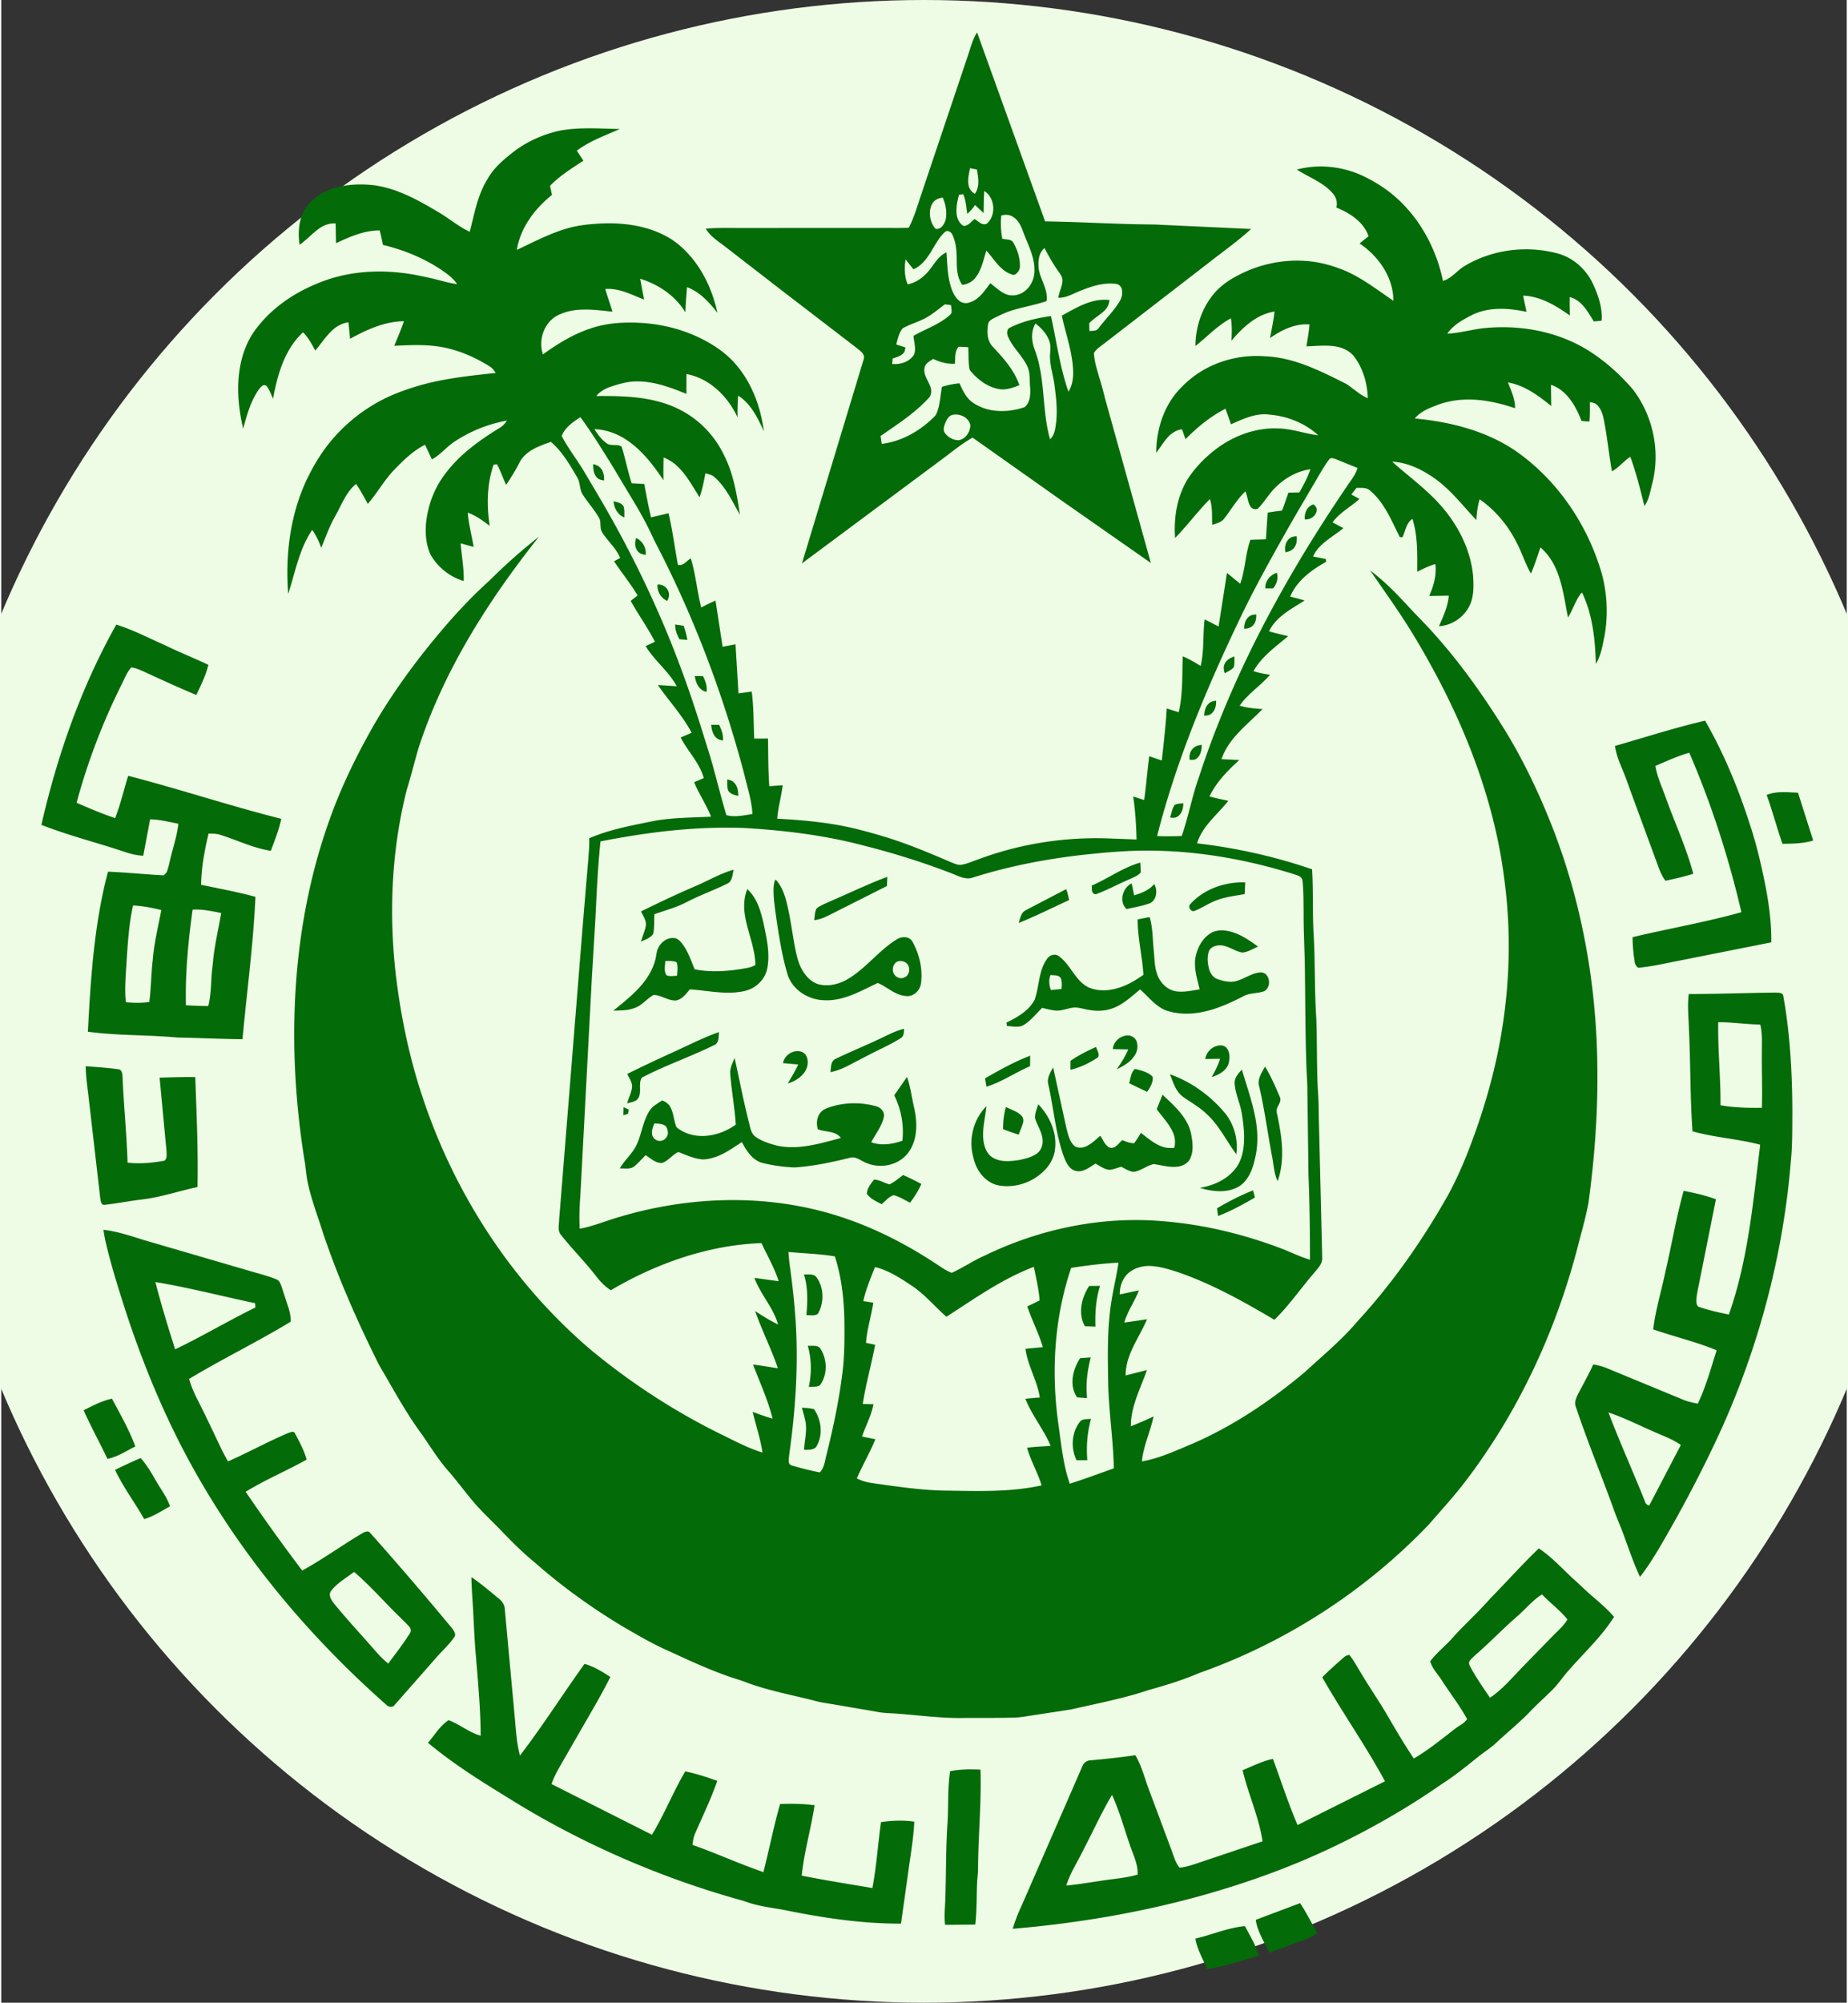
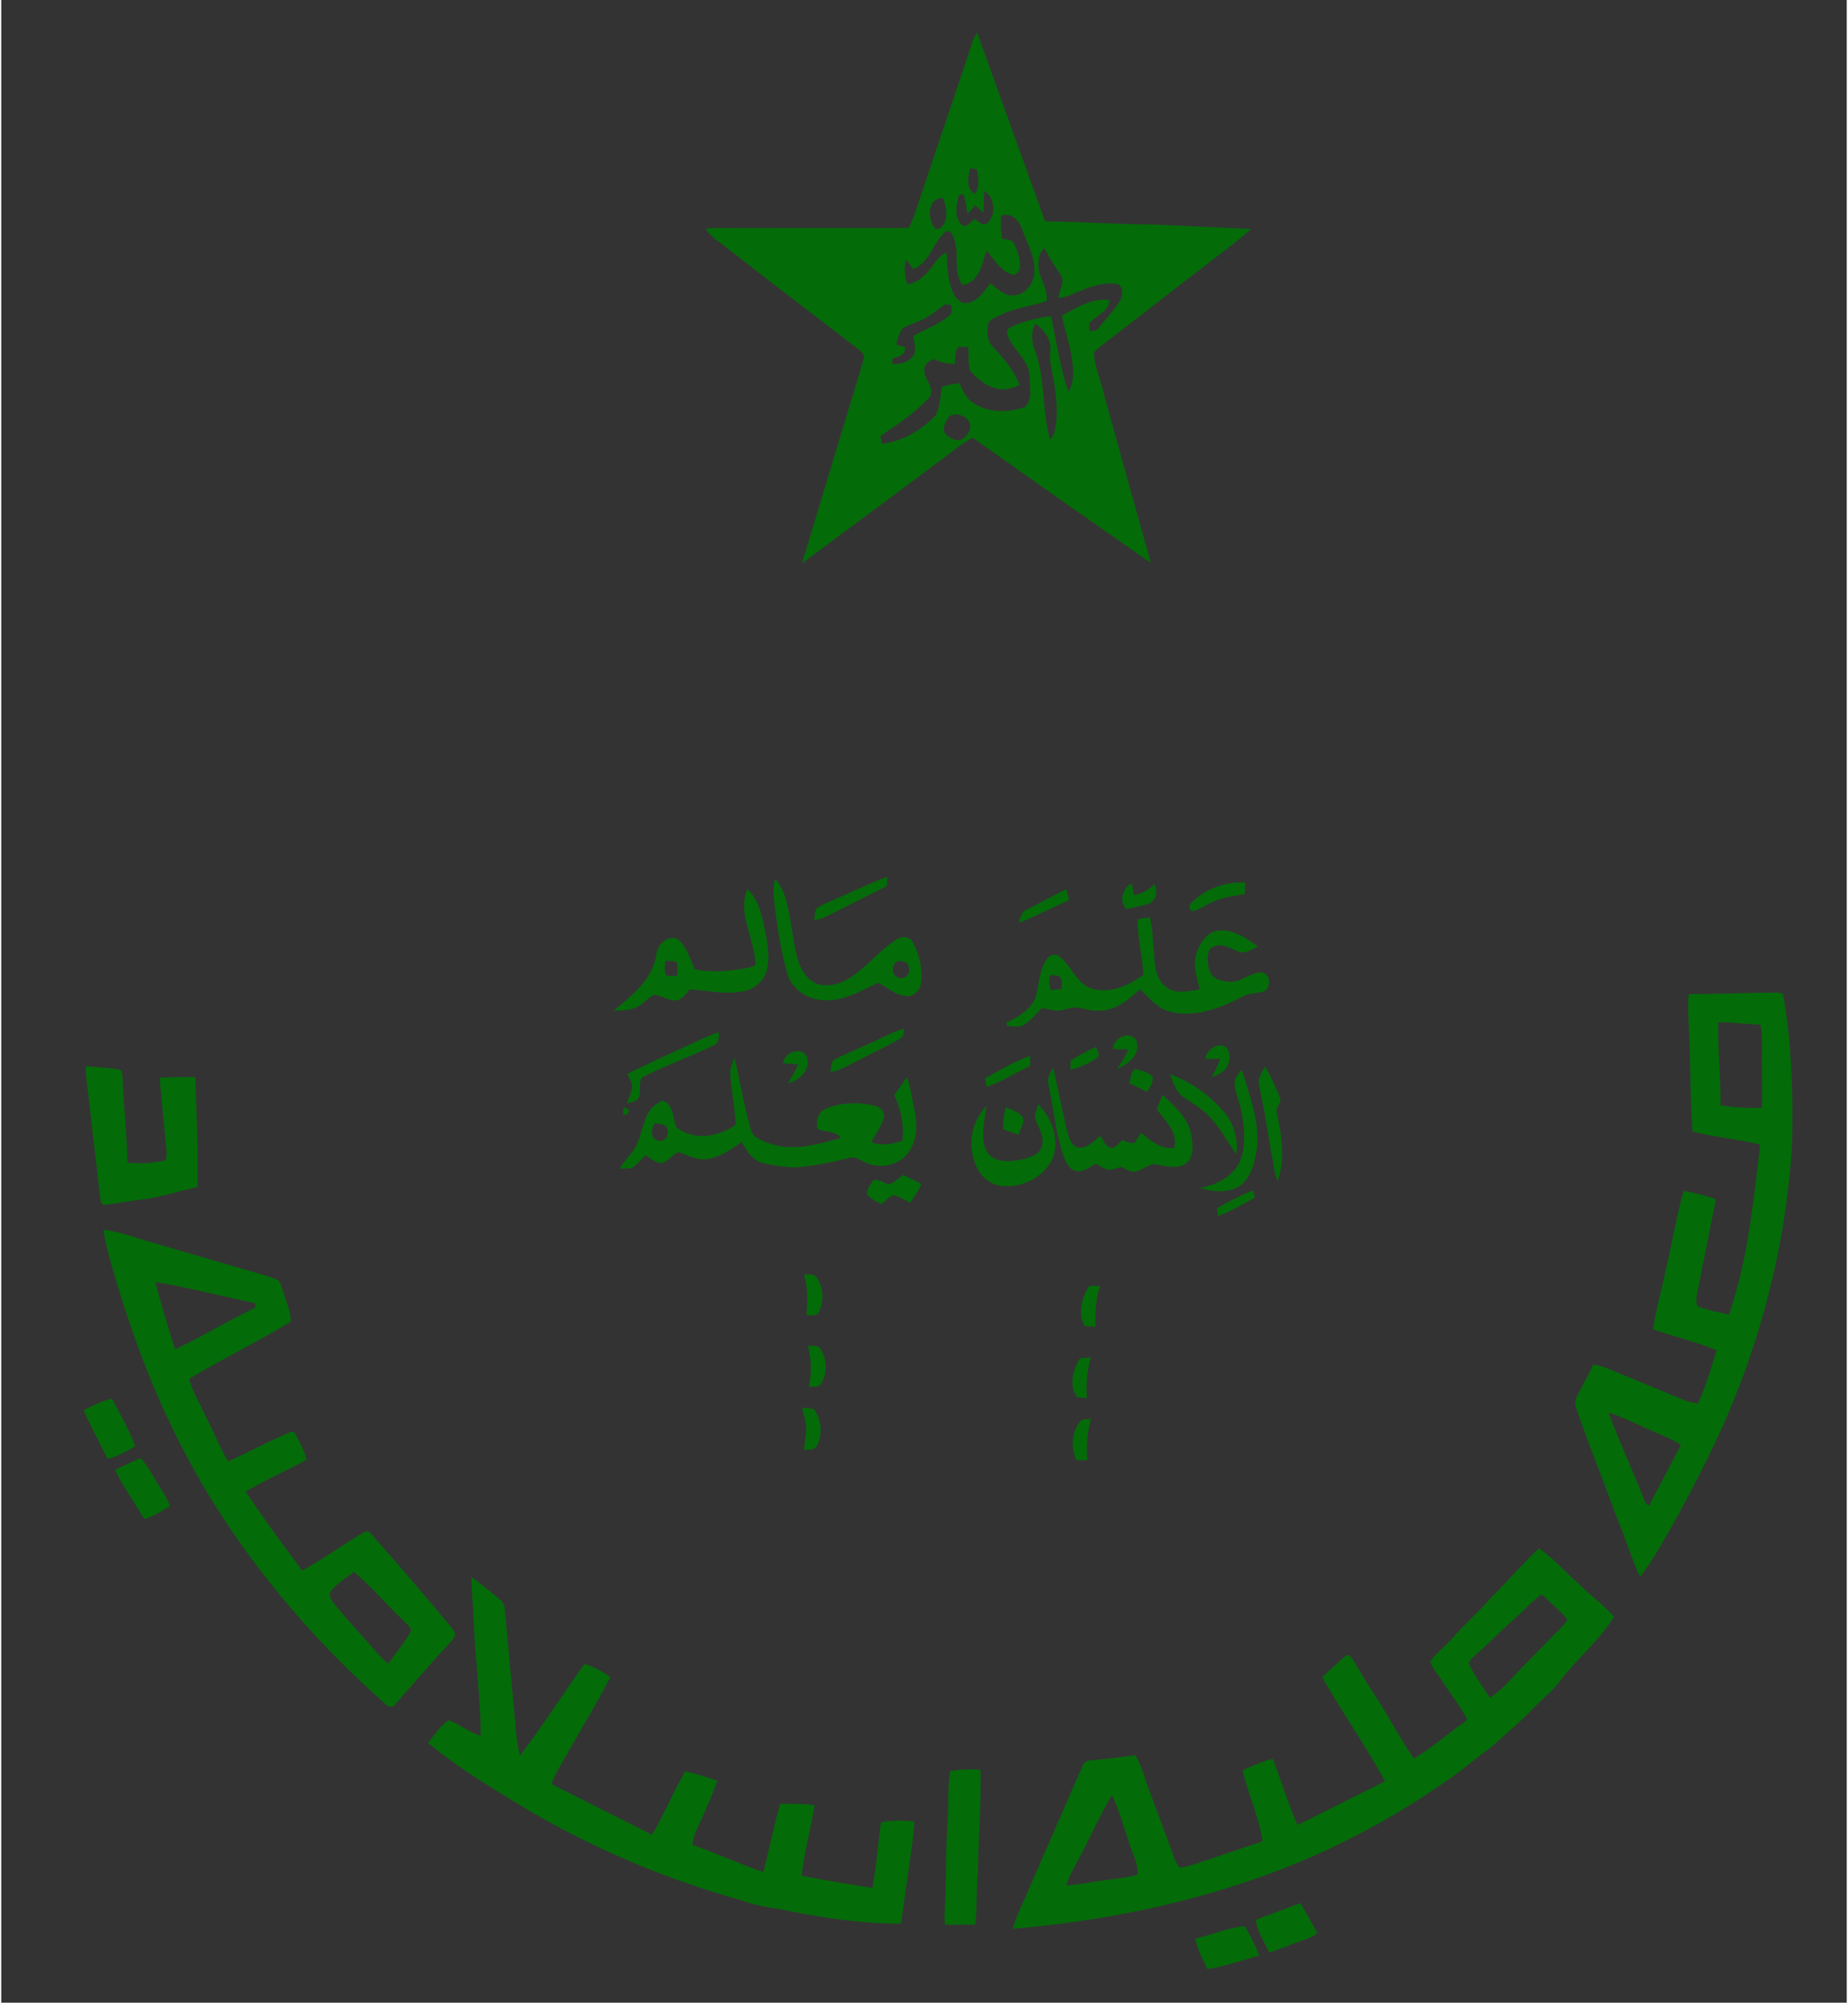
<svg xmlns="http://www.w3.org/2000/svg" width="277" height="300" viewBox="0 0 2000 2169">
  <rect x="0" y="0" width="2000" height="2169" fill="#333333" stroke="none" />
-   <circle cx="1000" cy="1084.5" r="1084.5" fill="#effce5" />
  <g fill="#046b09">
    <path d="M1047.29 61.09c3.04-8.77 5.07-18.08 10.26-25.93l73.71 204.62c39.27.52 78.49 3.16 117.77 3.32l105.46 4.9c-14.67 13.36-30.9 24.83-46.52 37.04l-111.7 86.26c-4.19 3.45-9.3 6.16-12.08 11.01.29 8.64 3.05 17.01 5.39 25.28 2.38 7.69 4.6 15.43 6.43 23.27l49.86 178.88-95.16-66.47-98.1-69.33c-10.14 5.83-19.39 12.99-28.63 20.12L867.72 610.18l67.02-221.44c1.56-5.8-4.63-9.12-8.26-12.33l-82.04-62.93-60.83-47.06c-7.31-5.51-15.36-10.65-20.07-18.76 14.13-1.32 28.34-.58 42.51-.73l144.97-.04c10.82-.17 21.65.24 32.47-.23 6.11-11.75 9.58-24.58 13.86-37.05l49.94-148.52m2.6 121.06c-1.32 6.56-3.01 13.49-1.15 20.12.91 3.37 3.51 5.88 6.4 7.67 5.49-7.73 3.67-17.63 2.22-26.33l-7.47-1.46m14.68 48.58l-9.24-8.71c-2.39 3.52-5.1 6.84-8.42 9.52-1.15-7.15-1.43-14.58-4.43-21.29l-4.62.79c-1.82 7.3-3.51 14.92-2.23 22.46.9 4.48 3.3 9.19 7.54 11.28 4.93-.32 8.01-4.75 11.63-7.55 4 2.27 8.37 7.61 13.35 4.95 10.33-9.02 8.9-28.03-2.82-35.31-.6 7.94-.53 15.91-.76 23.86m-55.79-9.76c-3.95 7.39-2.77 16.77 1.46 23.79.96 1.28 1.79 3.41 3.76 3.2 5.03-.19 7.85-5.23 9.34-9.43 1.84-8.17.31-16.78-2.94-24.4-4.69.28-9.39 2.54-11.62 6.84m74.97 12.53c-.89 8.34-.4 16.76 1.09 25.01 4 1.17 9.89.08 12.09 4.49 4.28 7.61 7.16 16.22 7.01 25.04.19 3.64-1.91 7.03-4.86 9.02-2.18 1.68-4.9-.36-7.09-1.04-10.76-5.14-16.56-16.15-24.43-24.55-3.2 9.99-5.16 20.83-11.79 29.27-3.4 4.51-8.73 7.09-14.25 7.81-5.39-7.35-6.02-16.77-6.06-25.56 0-9.73-.39-19.88-4.72-28.79-1.23-2.83-4.83-5.24-7.72-3.19-5.32 4.54-8.83 10.73-12.43 16.62-5.52 9.39-11.56 19.53-22.02 24.05l-8.53-10.72c-1.37 9.01-1.32 18.5 2.28 27.02 10.19-2.04 18.57-8.81 24.67-16.97 4.98-6.59 9.55-14.13 17.34-17.73.94 11.26.98 22.7 3.79 33.7 1.83 6.89 4.35 14.2 10.1 18.81 3.16 2.64 7.6 3.14 11.42 1.71 10.17-3.19 16.12-12.72 22.2-20.78 5.25 3.93 9.99 8.72 16.03 11.48 6.69 3.15 14.94 1.88 20.77-2.51 7.11-5.16 11.16-13.91 11.06-22.63.36-15.09-7.34-28.56-12.38-42.32-2.09-6.19-5.29-12.52-11.08-16-3.71-2.4-8.37-2.58-12.49-1.24m40.55 57.65c1.9 11.89 10.38 22.43 8.55 34.93-11.08 3.86-22.67 5.85-33.92 9.06-8.39 2.22-16.23 6-23.96 9.85-2.41 1.31-5.12 3.15-5.47 6.11-1.45 8.29-1.18 18.03 5.04 24.43 11.56 12.33 23.29 25.34 28.84 41.63-6.77 2.7-13.99 5.43-21.41 4.32-11.54-1.77-21.6-8.71-29.32-17.2-1.33-1.61-3.22-3.04-3.48-5.23-1.24-7.6-.68-15.34-1.2-22.99-3.46-.27-6.92-.42-10.37-.55-4.55 5.06-3.58 12.21-4.1 18.46-8.16.39-16.25-1.68-23.53-5.28-3.75 2.48-8.57 4.79-9.39 9.72-1.4 7.01 3.43 12.97 5.83 19.15 1.98 4.29 2.15 9.86-1.27 13.48-15.1 16.42-34 28.56-52.22 41.16l1.29 8.52c22.02-2.65 42.17-14.36 57.53-30.04 1.41-1.43 2.07-3.38 2.77-5.22 3.02-8.54 3.24-17.69 4.96-26.52 6.19-1.91 12.55-3.27 19.02-3.8 3.2 7.1 6.53 14.59 12.73 19.62 16.26 12.5 39 12.65 57.73 6.21 6.21-4.86 6.46-13.72 6.11-20.95-.89-7.94.37-16.39-3.3-23.78-5.71-11.73-16.33-20.43-21.1-32.7-.95-2.9-.89-7.24 2.39-8.61 13.85-7.09 29.23-10.4 44.52-12.64 6.13 27.34 9.71 55.36 18.95 81.93 4.35-6.85 5.44-15.18 5.08-23.15-.83-20.31-8.08-39.52-12.25-59.24 15.91-8.62 32.76-19.27 51.69-16.85-.44 3.37-1.42 6.77-3.66 9.41-5.2 6.27-12.94 9.68-18.3 15.78a214.06 214.06 0 0 0 .22 8.4c3.42-.43 7.87.21 9.96-3.24 7.31-9.65 16.1-18.18 22.5-28.52 2.6-4.09 3.79-9.27 2.51-14.01-.8-2.87-3.37-5.07-6.34-5.31-13.39-1.74-26.58 2.61-38.82 7.59-7.67 2.96-15.02 7.71-23.54 7.4.83-6.34 4.22-12.09 4.49-18.52.15-3.25-1.58-6.11-3.42-8.63-6.11-8.41-11.25-17.47-16.06-26.68-6.51 5.45-7.05 14.67-6.28 22.5m-123.36 53.69c-7.87 4.15-16.64 6.4-24.3 10.93-3.79 4.99-5.12 11.37-6.72 17.31l9.92 3.18c-.35 2.22-.55 4.67-2.23 6.35-3.05 3.24-7.55 4.31-11.61 5.7l-.48 5.88c8.81.8 18.79-2.16 23.6-10.05 2.73-6.58-.14-13.66-.47-20.41 12.3-7.14 26.17-11.64 37.27-20.77 1.54-1.38 3.74-2.59 3.97-4.87.16-2.56-.35-5.1-.62-7.63l-6.6-.88c-7.12 5.25-13.85 11.15-21.73 15.26m119.1 34.08c11.8 31.02 7.49 65.18 16.57 96.82 5.19-4.67 5.68-11.9 6.59-18.37 1.61-13.97-.15-28.01-2-41.86-1.33-9.22-4.26-18.2-4.65-27.55-.32-5.51 1.34-11.08-.15-16.5-2.23-8.76-8.62-15.75-15.63-21.11-5.06 8.69-4.28 19.48-.73 28.57m-89.68 70.51c-3.82 1.27-5.85 5.14-7.24 8.63-1.4 3.49-2.85 7.78-.3 11.14 3.31 4.35 8.7 7.4 14.2 7.56 7.72-.62 12.81-8.54 13.2-15.74-1.08-8.83-11.86-13.81-19.86-11.59z" />
-     <path d="M605.03 141.54c21.57-4.1 43.62-2.19 65.41-1.83-15.93 7.01-32.62 12.96-46.69 23.47l7.15 10.85c-12.6 8.32-25.64 16.29-36.17 27.25.66 3.29 1.38 6.56 2.13 9.83-18.73 14.88-34.17 35.51-38.13 59.55 18.09-8.5 35.89-17.95 55.2-23.45 12.04-3.47 24.6-4.58 37.06-5.18 23.44-.93 47.68 2.26 68.65 13.34 12.11 6.2 22.28 15.66 30.65 26.29 12.98 16.64 21.4 36.54 25.83 57.09-8.88-11.31-19.04-22.58-32.86-27.74a530.46 530.46 0 0 0-1.87 27.33c-10.7-18.03-29.17-30.33-48.95-36.42l4.18 22.54c-13.51-5.24-27.08-12.7-42.05-11.41 2.43 8.24 5.38 16.31 7.81 24.55-18.86-2-39.01-5.19-56.96 2.86-16.41 6.51-23.98 27.16-18.35 43.35 16.27-11.83 33.76-22.43 53.03-28.56 17.95-5.88 37.15-6.63 55.86-5.38 22.6 1.71 44.98 7.62 65.11 18.11 12.7 6.65 24.75 14.92 34.21 25.79 17.95 20.27 27.71 46.7 31.18 73.29-6.76-14.32-13.9-29.81-27.85-38.54-.71 7.82-.73 15.69-.66 23.54-10.4-22.59-30.26-42.33-55.38-46.96l-.05 21.5c-17.37-7.07-35.52-13.9-54.56-13.47-9.36.04-18.4 2.75-27.22 5.6-6.02 2.01-11.82 5.17-15.88 10.16 22.17-.09 44.65.12 66.25 5.72 15.37 3.91 30.09 10.78 42.45 20.8 12.69 10.19 23.02 23.28 29.96 38 10.09 19.97 13.67 42.32 17.05 64.2-8.12-14.2-15.02-29.68-27.47-40.74-2.71-2.62-6.52-3.32-10.01-4.28-1.57 8.78-3.32 17.57-6.3 25.99-8.02-12.47-14.97-26.15-26.54-35.79-3.72-3.13-7.99-5.5-12.45-7.36-.24 8.23-.24 16.46-.15 24.69-10.33-15.49-21.86-30.65-37.09-41.66-10.94-7.98-24.09-13.25-37.72-13.63 3.83 6.07 8.26 12.07 14.36 16.03 4.55 2.16 10.03.1 14.56 2.41.91.9 1 2.3 1.47 3.46 3.6 12.15 6.07 24.63 9.99 36.69l13.62.74c2.28 12.08 4.47 24.18 7.36 36.13l18.98-4.42c4.31 18.45 6.68 37.27 10.15 55.88 5.92 1.56 9.38-4.56 13.97-7 5.39 17.36 6.72 35.63 11.29 53.19 5.06-2.71 10.21-5.21 15.48-7.48l7.69 50.01 13.99-2.65 3.2 53.13 14.33-1.91c2.31 16.85 1.92 33.89 2.75 50.84l14.95-.01c.23 17.2.11 34.43 1.39 51.6l14.49-1.03c-1.49 12.16-4.92 24.01-5.91 36.23 26.84 1.46 53.75 3.82 80.02 9.74 16.22 3.84 32.32 8.27 48.12 13.59 20.65 7.02 40.77 15.46 60.79 24.09 3.51 1.28 7.16 3.18 11.02 2.4 6.67-1.15 12.83-4.13 19.22-6.28 44.58-16.46 92.43-23.88 139.91-22.16l30.32 1.13c-.38-15.56-1.38-31.13-3.63-46.54l11.88 3.83c2.19-15.78 3.43-31.67 5.48-47.46l13.62 4.64c2.09-18.76 4.22-37.53 5.38-56.38 4.29 1.46 8.6 2.82 12.97 4.06 4.62-19.82 3.59-40.3 4.4-60.49 6.83 2.73 13.06 6.67 19.38 10.39 3.97-16.54 2.17-33.69 4.32-50.44l15.09 7.72 9.1-58 14.35 11.73c5.59-15.42 5.48-32.21 11.05-47.64l16.8-.52 1.89-28.87c5.14-.94 10.32-1.65 15.53-2.17 2.57-6.4 4.71-12.96 6.93-19.49l11.92-.24c4.49-8.11 9.03-16.27 11.93-25.11-18.28 2.58-34.37 13.73-45.29 28.31-3.48 4.47-6.62 9.26-10.63 13.29-2.4 3-7.43 1.66-9.13-1.44-2.92-4.96-3.11-10.94-5.35-16.18-9.3 8.68-15.45 19.98-23.33 29.84-3.08 3.91-8.25 4.8-12.66 6.41-.43-9.32.49-18.9-2.53-27.9-13.3 13.39-24.52 28.66-37.71 42.15-1.62-22.66 2.24-46.46 14.89-65.7 8.31-12.11 18.77-22.74 30.59-31.44 19.03-14.04 42.56-22.58 66.39-21.51 14.74.23 28.7 5.66 43.24 7.39-14.44-13.35-33.73-20.81-53.2-22.43-14.65-1.89-28.32 4.85-41.35 10.53l-5.92-16.89c-16.25 8.35-30.58 20.01-43.32 33.04l-3.85-10.75c-5.66.79-10.84 3.72-14.68 7.92-5.05 5.32-8.74 11.71-13.2 17.5-.03-22.74 6.69-45.9 20.93-63.85 8.3-10.03 18.27-18.76 29.52-25.36 20.3-11.92 44.34-17.1 67.77-15.24 31.4 1.32 59.93 16 87.47 29.76 7.96 5.04 14.72 11.99 23.56 15.64-.5-15.64-4.83-31.47-14.12-44.21-4.98-7.04-13.42-10.83-21.75-12.02-10.17-1.43-20.44-.29-30.63.06 1.26-7.89 2.67-15.77 3.34-23.75-15.66-1.16-30.41 6.02-42.85 14.84 1.83-9.57 3.88-19.12 4.94-28.81-19.43 3.02-34.5 17.15-46.69 31.61.41-8.08.72-16.24-.61-24.26-14.45 7.71-25.64 19.92-38.38 29.96.06-19.88 6.43-39.97 19.07-55.46 7.15-9.09 16.81-15.79 27.01-21.04 21.93-11.53 47-17.2 71.76-15.7 15.64.81 30.94 5.04 45.32 11.11 18.53 8.25 34.62 20.81 51.3 32.14.04-25.47-16.1-48.3-36.63-62.11l9.78-7.84c-5.45-15.59-20.3-25.13-34.92-31 1.33-5.27-.04-10.95-3.62-15.02-10.33-12.36-26.08-17.58-39.2-26.16 23.4-6.22 48.8-3.51 70.77 6.47 14.62 6.92 28.45 15.73 40.16 26.95 24.45 23.15 40.6 54.34 47.43 87.17 9.53-2.68 15.29-11.38 23.55-16.19 30.57-18.36 68.88-22.71 103.04-12.87 15.5 5.01 28.56 16.78 35.53 31.45 6.05 12.66 10.8 26.49 9.81 40.72l-8.44.83c-6.57-10.45-13.12-23.18-26.13-26.41-.1 6.67.02 13.33.17 20-15.01-10.72-31.77-20.84-50.71-21.59l3.68 17.6c-18.89-4.09-39.54-5.54-57.57 2.69-10.5 5.28-21.47 11.05-28.3 20.99 12.55-.7 24.73-4.05 37.14-5.74 38.23-4.41 78.27 2.08 111.79 21.48 19.59 11.61 36.94 26.87 51.82 44.07 22.16 28.46 30.45 67.32 21.45 102.3-2.26 8.33-3.33 17.32-8.53 24.49-4.52-17.93-8.89-35.95-15.29-53.33-7.13 4.64-12.4 11.67-19.92 15.78-2.73-15.62-4.52-31.4-7.13-47.04-1.65-8.18-2.34-17.26-7.99-23.88-2.13-2.68-5.51-3.77-8.8-3.95.02 6.97.15 13.95-.47 20.91-2.9-.08-5.77-.3-8.61-.7-6.2-16.05-15.76-33.25-33.08-39.08l.3 23.06c-13.78-11.36-28.93-22.46-46.91-25.64 3.5 9 7.81 18.07 7.72 27.96-18.48-6.23-37.97-10.48-57.57-9.16-9.53.61-18.98 2.61-27.86 6.13-8.5 3.18-17.31 6.91-23.2 14.14 38.18 3.55 76.82 13.21 108.94 34.9 45.8 31.85 78.75 80.66 93.92 134.11 5.78 21.71 6.6 44.69 2.66 66.8-2.18 10.23-3.79 20.92-9.32 30.01-.8-26.16-3.45-53.06-14.83-76.98-1.2-.14-1.63 1.22-2.27 1.94-5.43 7.68-8.22 16.81-13.11 24.8-3.54-17.45-5.66-35.43-12.72-51.93-3.87-9.12-9.58-17.52-17.12-24-3.34 9.45-6.25 19.07-10.31 28.24-6.31-10.54-9.66-22.49-15.44-33.29-9.31-18.63-23-35.15-40.14-47.08-2.32 7.28-3.12 14.92-3.64 22.5-13.38-14.2-25.43-29.83-40.86-41.95-14.63-11.11-31.68-20.32-50.38-21.33 15.46 13.83 32.24 26.18 46.76 41.04 21.63 22.13 37.8 50.81 40.94 81.94.7 9.98 1.06 20.43-2.44 29.97-5.41 14.11-19.4 24.5-34.54 25.27 4.72-10.58 9.8-21.34 10.67-33.06l-21.18.34c4.63-10.84 8.27-22.63 6.63-34.54-6.87 1.93-13.29 5.1-19.64 8.29.07-19.15.68-38.78-5.18-57.26-6.79 4.45-7.51 13.11-10.81 19.86-1.09-.23-2.88.56-3.26-.92-9.02-17.81-16.77-37.48-32.77-50.35-3.97-2.86-9.17-1.95-13.75-2.18l-5.63 7.18 8.83 4.83c-9.57 8.61-21.46 14.73-29.16 25.32 3.86 2.18 7.79 4.22 11.76 6.22-11.44 9.65-26.45 16.46-32.94 30.78l13.88 2.73.31 3.05c-15.88 8.81-31.71 20.38-38.94 37.67 5.26 1.29 10.52 2.64 15.72 4.19-14.34 9.07-30.88 17.41-38.66 33.39 6.84 2.04 13.82 3.58 20.78 5.23-13.57 11.47-28.79 22.03-37.62 37.89 5.79 2.03 11.85 3.07 17.92 3.86-10.1 12.03-24 20.44-32.88 33.57 8.03 2.39 16.42 3.15 24.76 3.67-11.45 11.83-24.54 22.18-34.43 35.45-4.26 5.71-7.71 12.03-10.03 18.78l19.31.96c-12.67 11.4-24.88 23.92-32.37 39.44 6.74 1.87 13.6 3.25 20.44 4.72-11.72 14.99-28.15 27.22-33.91 46.09 42.39 4.88 84.27 14.24 124.65 28.06 1.52 24.14.27 48.36 1.85 72.5 1.59 29.34.75 58.76 2.69 88.07 1.15 26.63.31 53.3 1.85 79.92.89 11.31.76 22.68 1.08 34.02l3.55 146.04c.45 7.09-5.23 12.15-9.28 17.21-14.36 16.57-26.71 34.91-42.57 50.15-33.93-20.03-68.6-39.42-106.05-52.09-9.31-2.92-18.8-5.82-28.62-6.16-8.34-.31-16.9 2.16-23.36 7.53-6.6 5.76-9.64 14.7-9.55 23.31l20.8-4.48c-4.52 11.99-12.4 22.51-15.84 34.95l24.62-3.63c-8.41 19.96-23.28 38.26-23.19 60.88l23.09-5.87c-6.95 19.91-17.5 39.33-17.46 60.94 8.3-3.38 16.62-6.74 24.64-10.75-3.4 16.47-11.06 31.9-12.65 48.78 18.86-3.29 36.33-11.45 53.86-18.78 44.82-19.3 85.67-46.86 122.95-78.14 19.4-17.88 39.89-34.74 56.97-54.96 38.27-41.6 70.82-88.24 98.5-137.47 9.86-18.24 18.02-37.36 25.2-56.79 15.92-42.54 27.96-86.62 34.28-131.63 7.05-48.69 7.77-98.33 1.7-147.17-9.51-82.43-38.87-161.53-78.46-234.08-8.95-16.43-18.36-32.62-28.42-48.39-12.56-19.55-26.05-38.47-39.27-57.57 14.6 10.79 27.35 23.84 39.71 37.09 10.28 11.38 21.39 21.97 31.46 33.55 26.48 29.77 49.68 62.3 70.92 95.96 21.19 33.41 38.5 69.16 53.24 105.83 33.52 83.66 49.88 173.76 50.93 263.76.74 49.54-2.84 99.09-9.53 148.16-3.08 17.33-8.28 34.19-12.51 51.25-18.07 68.38-45.52 134.4-82.45 194.77-18.23 29.45-38.22 57.95-61.36 83.78l-16.74 19.16c-68.97 72.15-155.1 127.73-249.21 160.98-17.59 7.55-35.91 13.15-54.33 18.25-27.3 9.2-55.67 14.52-83.7 20.97l-39.36 6.06c-7.52.97-14.96 2.71-22.55 2.84-17.63.55-35.26.33-52.89.39-23.75.67-47.36-2.58-71-4.37-8.32-.87-16.77-.55-24.99-2.25l-44.02-7.55c-8-1.47-16.14-2.28-23.98-4.53-23.76-6.13-48.04-10.49-71.17-18.87-5.35-2.09-10.81-3.86-16.28-5.57-23.75-7.88-46.52-18.34-69.2-28.83-17.24-7.51-33.52-16.95-49.74-26.38-34.27-20.43-66.79-43.83-96.73-70.19-12.43-10.19-23.86-21.51-34.99-33.09-11.03-11.61-23.05-22.3-33.2-34.73-7.89-9.48-15.28-19.37-23.24-28.79-11.45-12.56-20.44-27.02-29.99-41.01-17.03-22.7-30.44-47.75-44.8-72.15-3.37-5.52-5.93-11.47-8.84-17.22-20.5-41.96-39.07-84.91-54.03-129.17-5.48-17.66-12.22-34.96-16.28-53.03-2.22-9.13-2.42-18.56-4.21-27.76-8.74-55.21-12.51-111.27-10.22-167.15 2.79-69.36 15.03-138.59 38.94-203.87 12.48-34.41 28.74-67.33 46.86-99.1 19.06-32.7 41.26-63.49 65.32-92.68 18.42-22.45 38.05-43.97 59.66-63.4 17.01-16.9 34.9-32.92 53.82-47.67-54.55 68.6-102.59 143.9-130.13 227.62-4.66 15.51-8.38 31.29-13.24 46.75-16.01 63.33-19.27 129.54-12.42 194.39 5.29 47.75 14.99 95.11 30.43 140.65 35.02 104.38 97.57 199.94 181.64 271.35 44.28 36.66 92.9 68.11 144.66 93.16 13.45 6.69 26.9 13.6 41.31 18.04-2.27-14.98-7.22-29.36-10.65-44.08 7.1 2.63 14.2 5.27 21.51 7.27-4.95-20.21-13.8-39.12-21.12-58.51 9.01 1.05 17.94 2.71 26.92 4.05-7.14-21.1-17.33-41.01-24.68-62.03 8.05 5.28 16.22 10.43 24.92 14.59-5.25-18.43-19.16-32.66-25.71-50.51l26.3 3.64c-4.54-14.48-12.31-27.59-18.64-41.3-57.75 2.15-113.77 21.92-163.27 51.06-6.2-3.97-11.4-9.28-15.85-15.09-11.98-15.56-25.95-29.43-38.14-44.81-3.98-4.59-2.06-11.09-2.01-16.55l25.69-320.12 5.94-70.85c.56-7.35 1.22-14.71.97-22.09 22-9.51 45.74-13.79 69.11-18.54 20.72-3.95 41.9-3.74 62.89-4.85-5.02-12.95-13.04-24.47-18.33-37.3l10.49-4.46c-4.57-16.61-17.36-28.96-25.08-43.99l11.92-5.1c-9.9-18.78-24.62-34.31-36.59-51.7l20.46 1.3c-8.8-16.31-24.21-27.65-33.72-43.46l10.05-4.7c-7.77-15.34-17.96-29.28-26.27-44.32l7.54-5.83c-7.73-12.89-17.28-24.55-25.57-37.06l6.61-3.55c-3.55-8.77-10.39-15.49-16.07-22.85-2.14-2.91-4.66-5.88-4.98-9.62-.57-3.79.09-7.97-2.03-11.35-4.97-8.53-11.6-15.91-17.01-24.14-4.17-5.71-2.82-13.43-6.46-19.36-8.07-13.75-16.2-27.91-28.45-38.43-12.52 4.36-26.69 9.27-33.63 21.48-4.25 8.79-9.6 16.96-14.9 25.14-3.52-7.4-6.06-15.23-9.98-22.44l-3.67.61c-7.24 21.19-7.58 44.15-4.2 66.11-7.42-5.53-14.98-11.15-23.79-14.25 1.03 12.55 4.31 24.76 6.43 37.14l-14.13-3.91c1.05 13.62 3.74 27.13 3.35 40.83-15.27-4.5-28.65-15.25-36.29-29.22-6.79-15.91-5.82-34.04-1.44-50.46 3.2-12.49 8.76-24.32 16.39-34.7 15.54-21.55 37.37-37.47 59.81-51.18 3.51-1.92 6.19-4.96 8.42-8.22-21.14 3.83-41.52 12.11-59.17 24.4-7.62 5.61-13.76 13.15-22.22 17.62l-7.42-15.82c-13.43 6.69-24.11 17.51-34.41 28.17-10.34 11.06-17.67 24.48-27.63 35.86-4.03-7.34-7.93-14.77-12.74-21.63-10.82 8.87-15.51 22.45-22.21 34.26-6.41 11.05-10.61 23.17-15.48 34.93-2.58-6.78-5.46-13.56-9.87-19.38-14.03 20.78-18.32 45.93-25.96 69.35-3.25-41.61 1.95-84.59 19.57-122.72 7.08-14.87 15.49-29.22 26-41.95a180.53 180.53 0 0 1 48.72-41.38c14.85-8.79 31.17-14.73 47.66-19.62 27.04-7.75 55.11-10.68 82.99-13.65-1.75-2.47-3.43-5.13-6.06-6.75-14.38-9.12-30.13-16.27-46.74-20.14-18.75-4.35-38.15-3.49-57.21-2.48 3.6-8.85 7.49-17.6 10.52-26.68-20.91.26-40.39 9.17-58.38 19.05l-1.74-17.9c-6.37.94-12.3 3.93-17.04 8.25-7.3 6.58-12.61 14.96-18.91 22.44-3.81-6.98-7.54-14.18-13.27-19.82-20.11 18.51-27.73 46.01-32.51 72-1.97-4.44-3.62-9.08-6.42-13.08-1.01-1.85-3.67-2.16-5.27-.93-2.7 1.98-4.42 4.95-6.19 7.72-7.26 11.85-10.85 25.41-14.52 38.68-5.5-23.56-7.66-48.43-2.29-72.22 3.08-13.36 8.6-26.33 17.19-37.09 16.67-21.65 39.95-37.53 65.1-47.78 29.07-12.44 61.57-15.38 92.77-11.58 10.93 1.22 21.66 3.67 32.38 6.03 8.89 2.12 17.65 4.9 26.74 6.07-4.35-6.57-10.86-11.18-17.26-15.56-19.14-12.82-40.81-21.54-63.15-26.91-1.02-5.26-2.15-10.5-3.48-15.69-16.8-.09-32.44 6.88-47.37 13.83l-.41-21.36c-5.66-.4-11.31 1.19-16.05 4.26-8.42 5.37-14.82 13.29-23.12 18.82-1.62-12.85-1.09-26.76 5.76-38.14 7.31-11.57 19.31-19.72 32.38-23.43 13.44-3.95 27.69-4.46 41.55-3.06 25.44 3.18 48.26 15.86 69.96 28.74 11.89 6.84 22.38 15.98 34.84 21.85 5.11-19.38 8.4-39.8 19.23-57.05 7.19-13.03 19.04-22.48 30.63-31.41 14.15-10.18 30.48-17.3 47.48-21.07m2.33 330.66c7.19 13.86 17.03 26.08 24.91 39.51l15.65 26.46c36.63 62.24 67.93 127.7 92.35 195.7 10.35 28.34 19.24 57.19 28.16 86.01 6.14 20.88 11.11 42.09 17.41 62.92 9.3 2.61 18.89.19 28.19-1.17-.62-14.44-5.35-28.23-8.57-42.21-23.16-87.92-55.54-173.51-97.75-254.09a381.08 381.08 0 0 0-18.81-36.29l-26.6-44.36c-11.09-17.91-22.22-35.83-34.65-52.85-8.08 5.19-16.68 11.03-20.29 20.37m831.99 25.05c-3.17 3.99-5.82 8.37-8.5 12.69l-29.92 51c-21.45 37.69-42.83 75.49-61.3 114.75-35.2 74.03-66.77 150.21-87.01 229.8 8.87.38 17.75.21 26.63-.04 7.35-20.85 11.13-42.77 18.63-63.57 36.66-112.5 93.87-217.26 160.21-314.84 4.22-6.55 9.61-12.55 11.69-20.24l-23.89-9.64c-2.05-.6-4.87-1.88-6.54.09M649.42 911.28c-2.89 27.15-4.08 54.44-5.42 81.7l-4 67.07-12.42 234.9c-.9 11.91-1.33 23.87-.69 35.82 15.07-2.72 29.16-8.92 43.86-13.01 75.43-22.38 157.61-24.95 233.16-1.75 37.91 11.69 73.72 29.58 106.87 51.25 6.29 3.97 12.24 8.63 19.25 11.29 12.52-5.71 23.92-13.58 36.56-19.07 59.9-28.96 127.47-42.76 193.91-36.72 43.05 3.58 85.43 13.84 125.82 29.07 10.72 3.98 20.93 9.31 31.96 12.45 0-30.77-.36-61.55-1.63-92.29l-1.15-89.02c.01-10.33-.89-20.62-1.15-30.94-1.13-32.66-1.05-65.35-1.53-98.02-.1-21.7-1.53-43.37-1.4-65.06-.19-12.08.05-24.22-1.33-36.23-1.34-3.74-5.75-4.76-9.1-5.91-48.55-15.19-99.11-24.5-150.04-25.47-24.06-.58-48.08 1.29-71.99 3.76-42.56 4.44-84.86 12.32-125.7 25.23-7.02 2.62-13.96-.54-20.35-3.26-31.59-12.37-63.99-22.61-96.87-30.92-42.12-11.29-85.6-16.69-129.06-19.3-52.89-2.25-105.75 4.22-157.56 14.43m203.68 444.7c.35 4.95.81 9.9 1.49 14.83 3 21.71 5.4 43.52 6.62 65.41 2.52 46.72-.78 93.59-7.34 139.88-.14 3.52-1.93 9.06 2.24 10.91 10.23 2.95 20.55 5.67 31.02 7.68 4.02-4.24 5.19-10.09 6.32-15.6 7.36-29.07 13.71-58.45 17.63-88.2 3.02-20.75 2.86-41.79 2.62-62.7-.56-22.8-3.29-45.73-10.32-67.5-16.64-2.68-33.51-3.23-50.28-4.71m306.39 17.22c-18.22 53.7-21.72 111.7-14.06 167.68 3.23 22.16 5.13 44.76 12.54 66.04 16.08-5.08 31.89-10.97 47.76-16.66-.59-29.51-5.06-58.78-6.01-88.27-.58-31.4-1.51-63.06 3.64-94.17 2.15-13.51 5.53-26.8 7.42-40.36-17.18 1.03-34.29 3.04-51.29 5.74m-135.16 52.92c-12.38-10.76-22.94-23.64-36.55-32.95-12.75-8.46-25.77-17.28-40.87-20.87-4.82 12.07-9.83 24.16-12.72 36.87l10.86 1.69c-2.17 14.58-6.81 28.74-7.89 43.5l9.91 2.07c-4.03 21.47-10.11 42.53-13.43 64.14l11.59.24c-2.25 12.28-8.37 23.3-12.38 35.01l14.45 2.95c-5.86 14.53-13.93 28.04-20.07 42.45 5.29 2.65 11.04 4.3 16.91 5.06 25.51 3.58 51.06 7.46 76.86 8.09 35.52.44 71.54 2.07 106.49-5.63-4.29-13.99-11.85-26.73-15.83-40.83 8.5-1 17.06-1.36 25.59-1.96-7.42-17.9-20.31-32.92-27.36-51.01 5.2-.56 10.41-.99 15.63-1.38-2.73-18.27-13.18-34.37-15.57-52.72l18.84-1.82c-4.46-15.11-11.81-29.15-16.83-44.07l13.34-6.5c-.85-12.31-3.85-24.32-6.23-36.38-34.23 12.94-64.2 34.36-94.74 54.05zm-382.9-923.47c2.9.71 5.91 1.74 7.9 4.1 3.39 3.64 4.21 8.82 3.98 13.62-2.74-.36-5.69-.87-7.65-3.01-3.72-3.88-4.25-9.6-4.23-14.71zm22.22 40.26c3.91 1.01 8.77 1.7 10.84 5.67 1.13 3.84.72 7.93.78 11.89-7.08-2.84-11.26-10.14-11.62-17.56zm748.98 19.59c-.5-6.72 2.48-14.44 9.62-16.19 1.86 1.69 3.83 3.87 3.37 6.63-.86 5.99-7.08 10.29-12.99 9.56zm-16.46 20.68c2.12-1.87 4.98-2.19 7.69-2.38.55 4.47-.02 9.39-3.14 12.88-2.24 2.71-5.68 3.86-9 4.5-1.2-5.31.02-11.5 4.45-15zm-708.08-.51c6.87 3.23 11.11 10.65 10.39 18.23-2.93-.35-6.06-.96-8.12-3.25-3.88-3.92-4.05-10.04-2.27-14.98zm681.85 54.61c-.6-7.86 5.22-14.63 12.46-16.89 1.9 5.92-.19 12.24-4.08 16.86-2.81-.05-5.6-.01-8.38.03zm-658.69-4.17c4.87-.43 9.79 2.36 11.58 6.99 1.63 3.48.74 7.45-1.02 10.71-6.86-2.96-11.2-10.26-10.56-17.7zm641.28 34.47c2.13-1.68 4.9-1.89 7.51-2.11.2 4.21-.42 8.84-3.58 11.94-2.39 2.66-6.05 3.42-9.47 3.52-.03-4.91 1.38-10.34 5.54-13.35zM43.49 893.37c17.28-75.44 43.16-149.3 81.17-216.89 18.51 5.71 35.66 14.84 53.34 22.57 15.26 7.48 31.1 13.69 46.43 21.01-2.65 11.48-8.1 22-13 32.63-18.48-7.6-36.61-16.01-54.76-24.35-5.06-2.28-10.15-4.76-15.71-5.5-5.07 5.49-7.48 12.7-10.89 19.22-20.29 40.72-36.6 83.43-48.41 127.38 13.73 5.97 27.53 11.84 41.74 16.62 5.86-14.9 9.4-30.56 14.14-45.82 55.63 14.36 110.21 32.53 165.93 46.59-2.57 11.91-7.06 23.28-11.32 34.66-18.93-2.93-36.27-11.46-54.38-17.22-4.22-1.47-8.72-1.38-13.12-1.48-4.3 18.21-7.81 36.74-8.07 55.51 19.69 4.08 39.49 7.71 58.9 13.01-2.33 51.6-9.34 102.82-14.03 154.22-23.51-.22-47-1.43-70.5-1.83-32.29-3.03-64.88-1.93-97.06-6.3 3.03-58.15 6.8-116.79 21.77-173.31 20.14.74 40.2 2.9 60.32 3.95 1.65-1.38 3.29-2.92 3.92-5.05 1.96-5.7 2.94-11.67 4.48-17.48 2.89-11.02 6.3-21.97 7.56-33.33-10.11-2.09-20.25-4.53-30.62-4.79l-7.42 39.42c-7.02-.29-13.87-2.02-20.49-4.29-29.89-9.98-60.56-17.61-89.92-29.15m91.89 154.69c-.71 12.43-1.75 24.96-.3 37.38 8.43.75 16.96 1.04 25.36-.28 2.03-14.98 1.86-30.16 3.71-45.16 1.45-18.38 5.82-36.34 9.34-54.39-10.07-2.45-20.29-4.46-30.67-4.91-4.94 22.12-5.9 44.83-7.44 67.36m72-62.86c-4.79 34.3-8.06 68.92-7.26 103.59 8.06.44 16.13.7 24.2.82 2.67-10.29 2.9-20.97 3.53-31.51.3-6.33 1.36-12.59 1.84-18.9 1.76-16.96 5.77-33.56 8.67-50.33-10.19-2.07-20.51-4.34-30.98-3.67zm522.93-308.82l9.18 1.36c1.82 4.97 3.16 10.1 4.05 15.32l-8.6-.75c-2.58-4.94-4.83-10.24-4.63-15.93zm595.59 42.5c1.93-4.22 6.22-6.59 10.48-7.89-.05 3.89.41 7.92-.73 11.7-2.58 2.98-6.32 4.57-9.67 6.49-1.24-3.29-1.79-7.07-.08-10.3zm-574.27 13.33l8.8.02c2.8 5.22 4.7 11.1 3.95 17.1-8.09-1.4-11.87-9.78-12.75-17.12zm556.66 30.04c2.15-2.24 5.26-2.96 8.22-3.39.26 5.19-.96 11.11-5.43 14.31-2.11 1.66-4.88 1.78-7.42 1.96.19-4.61 1.16-9.57 4.63-12.88zm440.52 45.63c32.51-9.27 64.71-19.76 97.69-27.35 20.08 35.01 35.66 72.48 48.01 110.87 5.57 16.6 10.02 33.55 13.74 50.66 5.75 25.78 10.27 52.05 9.97 78.55l-116.76 23.2c-9.06 1.92-18.21 3.41-27.41 4.37-2.8-1.82-3.9-4.98-4.1-8.16-1.35-8.27-1.99-16.65-2.08-25.02 39.23-9.4 79.1-16.11 117.96-27.08-13.77-59.05-32.44-116.98-56.47-172.67-12.71 3.52-24.66 9.19-36.79 14.28 1.94 11.46 6.85 22.07 10.77 32.94 9.96 28 22.66 55.05 30.35 83.83-9.89 3.17-20.03 5.43-30.17 7.6-5.49-7.17-7.83-15.95-11.03-24.23l-25.6-69.55c-3.31-9.02-6.33-18.14-10.11-26.97-3.45-8.15-6.73-16.46-7.97-25.27zm-979.46-22.87l8.56-.02c2.68 5.27 4.77 11.05 4.22 17.07-2.6-.5-5.33-1.12-7.27-3.04-3.85-3.58-4.99-9-5.51-14.01zm521.73 26.05c2.47-2.9 6.26-4.07 9.95-4.28-.09 5.29-1.11 11.35-5.58 14.77-2.11 1.75-4.97 1.5-7.51 1.37-.69-4.18.12-8.73 3.14-11.86zm-504.3 33.11c2.7.62 5.56 1.38 7.5 3.51 3.7 3.76 4.4 9.31 4.43 14.35-4.13-1.06-9.2-2.11-11.17-6.39-.99-3.74-.67-7.66-.76-11.47zm1126.4 16.76c10.81-4.36 22.67-2.82 34-2.39l16.46 51.79c-10.78 3.26-22.14 3.49-33.31 3.54-6.18-17.5-10.81-35.5-17.15-52.94zm-641.46 10.79c2.85-1.46 6.15-1.38 9.25-1.84.14 5.42-1.5 11.6-6.4 14.6-2.35 1.58-5.25 1.32-7.88.9 1.42-4.61 2.14-9.68 5.03-13.66zm-89.97 87.41c17.83-7.71 33.79-19.56 52.63-24.93.25 3.56.39 7.12.55 10.69-3.47 4-8.66 5.55-13.25 7.82-10.44 4.45-20.48 9.81-30.99 14.11-2.1.57-4.42 2.48-6.56 1.16-2.96-1.87-2.06-5.91-2.38-8.85zM754 958.96c13.26-5.69 25.79-13.22 39.79-17.03-1.41 5.03-1.24 11.62-6.19 14.71-11.73 5.82-23.97 10.52-35.86 15.97-6.25 2.83-12.19 6.32-18.6 8.79-8.33 3.27-16.94 5.77-25.35 8.8-.35 7.12.23 14.4-1.34 21.39-3.09 4.46-8.61 6-13.26 8.27 1.65-5.33 3.86-10.49 5.09-15.93 1.68-6.09-2.65-11.51-4.89-16.84 19.97-9.88 40.14-19.35 60.61-28.13z" />
    <path d="M898.92 975.91c20.44-8.78 40.45-18.59 61.34-26.28l-.41 9.94-56.12 28.28c-7.25 3.67-14.51 7.85-22.74 8.77.68-4.29.47-9.03 2.67-12.86 4.55-3.53 10.1-5.42 15.26-7.85z" />
    <path d="M838.58 953.04c1.29-.32 1.85 1.09 2.62 1.86 6.22 7.94 9.01 17.88 11.11 27.59 3.26 14.04 5.01 28.36 7.69 42.51 1.72 8.87 3.55 17.96 8.22 25.83 3.96 6.82 9.92 13.05 17.72 15.24 9.48 2.38 19.59.35 28.24-3.9 21.67-11.42 36.03-32.54 56.88-45.15 3.79-2.16 8.73-2.84 12.73-.81 2.93 1.43 4.24 4.61 5.63 7.37 6.22 12.81 9.23 27.38 7.3 41.57-1.05 7.87-8.66 15.03-16.89 13.53-11.39-1.09-19.76-9.76-29.89-14.1-18.32 8.53-36.88 19.73-57.83 18.72-16.79-.26-33.79-10.55-39.58-26.69-6.04-19.8-9.35-40.3-12.37-60.74-1.49-10.91-3.29-21.83-3.21-32.87.1-3.38.53-6.76 1.63-9.96m132.68 88.33c-4.32 1.97-5.94 7.55-4.51 11.87 1.52 4.69 7.36 7.72 11.94 5.37 6.58-2.44 7.14-13.15.98-16.37-2.52-1.42-5.67-1.84-8.41-.87zm317.11-61.91c14.85-16.65 37.79-24.51 59.76-23.8l-.58 12.66c-11.41 2.13-23.25 3.22-33.9 8.18-6.95 2.95-13.25 7.24-20.3 9.95-3.72 1.82-7.74-4.03-4.98-6.99zm-68.84 5.09c-8.65-7.87-4.34-23.03 5.53-27.79l2.66 12.95c8.02-2.43 16.31-5.59 21.77-12.28 3.83 6.6 2.83 16.81-4.26 20.69-8.33 3.02-17.08 4.54-25.7 6.43zm-413.91 4.49c-1.16-8.77-.46-17.88 2.91-26.1 6.48 5.89 10.67 13.83 13.45 22.03 3.19 9.46 5.1 19.28 6.99 29.07 2.15 11.54 3.45 23.5 1.12 35.13-1.83 8.95-8.1 16.66-16.07 20.96-5.8 3.2-12.48 4.16-18.97 4.75-16.4 1.24-32.58-2.35-48.88-3.33-4.06 4.99-8.4 10.98-15.22 12.03-8.51.27-15.61-5.87-24.05-5.98-7.4 4.01-12.66 11.71-21.04 14.24-7.19 2.75-15.02 2.49-22.58 2.76 11.95-9.68 24.25-19.27 33.67-31.56 5.47-7.15 9.83-15.27 11.99-24.05 1.06-4.25 1.09-8.82 3.28-12.71 3.1-6.2 9.68-11.01 16.82-10.34 3.86.09 6.54 3.3 8.84 6.02 6.39 8.25 9.58 18.34 13.59 27.84 18.37 3.72 37.35 2.02 55.65-1.24 3.55-.62 7.07-1.59 10.19-3.44-.35-19.34-9.24-37.09-11.69-56.08m-84.74 67.13c3.59 1.64 7.67.68 11.47.61.4-4.88 1.28-9.92-.46-14.64-3.89-1.73-8.18-1.35-12.31-1.28-.05 5.03-1.66 10.83 1.3 15.31zm393.1-72.32l40.1-20.9c1.44 3.85 2.45 7.84 3.13 11.9-18.2 8.28-36.05 17.34-54.61 24.78 1.08-3.48 1.85-7.12 3.77-10.26 1.66-2.83 4.87-4.01 7.61-5.52zm117.53 11.89l13.01-2.53c3.34 11.12 3.21 22.83 4.27 34.3 1.09 9.05.71 18.38 3.71 27.11 3 9.62 11.38 18.02 21.67 19.17 8.24.93 16.42-.99 24.53-2.26-2.58-11.31-6.52-22.85-4.52-34.58 1.95-9.85 6.78-19.68 15.25-25.46 5.68-4.03 13.04-4.52 19.7-3.21 12.35 2.33 22.88 9.74 32.91 16.91-5.6 2.39-10.9 5.98-17.11 6.47-8.34-1.44-15.3-7.59-23.94-7.86-4.81.06-10.61 1.75-12.32 6.8-2.14 6.21-1.3 13.13.41 19.36 1.39 4.63 4.53 9 9.29 10.57 6.63 2.22 14.02 4.01 20.89 1.75 8.09-2.46 15.19-7.74 23.68-8.95 2.9-.54 6.18.17 8.15 2.52 4.36 5.03 3.74 14.44-2.5 17.68-7.07 2.59-15.09 1.63-21.89 5.18-14.21 7.24-28.86 14.07-44.58 17.26-13.26 2.76-27.39 2.76-40.26-1.79-11.3-4.64-18.74-14.8-27.71-22.59-7.81 6.49-15.36 13.53-24.48 18.17-9.09 4.65-19.68 6.01-29.69 4.17-6.82-.74-13.54-3.89-20.46-2.29-5.79 1.13-11.52 3.45-17.51 2.8-4.75-.51-9.35-1.83-13.99-2.87-6.86 6.66-12.79 14.63-21.33 19.3-5.34 2.08-11.22.6-16.76.35l-.72-3.63c11.8-5.73 24.19-12.72 30.61-24.68 5.19-14.39 4.14-31.02 13.21-43.97 2.44-4.21 8.34-6.52 12.65-3.7 13.26 9.13 17.93 27.07 32.87 34.23 15.17 6.39 32.52 1.99 46.42-5.6 4.44-2.42 8.66-5.2 12.8-8.09-1.15-20.11-6.28-39.84-6.26-60.04m-94.39 60.22c-2.19 5.25-1.55 11.08.46 16.29l11.44-1.15c.32-4.01.77-8.33-1.01-12.06-2.47-3.4-7.27-2.48-10.89-3.08zm691.71 20.58c31.41.05 62.8-1.24 94.2-1.54 2.92.18 7.77-.18 8.22 3.79 7.43 41.3 9.61 83.35 9.81 125.25-.15 17.34.15 34.72-1.51 52.01-7.96 100.22-33.74 198.88-74.88 290.58-20.61 45.21-43.86 89.2-69.08 132-6.12 10.01-12.38 19.99-19.66 29.21-6.36-13.51-11.13-27.67-16.33-41.64-3.86-11.41-9.06-22.3-12.92-33.69-12.79-35.2-27.08-69.85-39.07-105.33-.87-2.66-2.11-5.32-1.9-8.16.3-4.01 2.31-7.58 4.08-11.09 5.22-10 10.8-19.83 15.44-30.13 5.65.86 11.19 2.37 16.44 4.66l79.96 33.03c5.4 2.37 11.19 3.68 16.99 4.69 8.83-18.49 14.14-38.35 20.41-57.78-22.36-9.2-45.97-14.73-68.78-22.62 2.47-21.1 8.89-41.43 13.14-62.19 6.91-29.23 11.73-58.95 19.88-87.89 11.8 2.39 23.64 4.92 34.94 9.17l-18.05 90.31c-1.29 6.55-2.95 13.12-3.19 19.82.18 2.44.44 6 3.42 6.61 10.35 3.62 21.14 5.78 31.85 8.13 20.86-59.17 26.3-122.09 33.96-183.94-24.12-6.46-49.31-7.73-73.36-14.53-2.66-36.7-2.06-73.53-3.87-110.27-.3-12.81-1.9-25.68-.14-38.46m31.89 30.54c-.57 30.02 2.74 59.95 2.46 89.97 14.79 2.6 29.87 2.99 44.86 2.73.55-20.59-.22-41.19-.06-61.78.05-9.47.62-19.09-1.76-28.35-15.2-.23-30.29-2.6-45.5-2.57m-118.96 422.7c12.4 32.63 26.84 64.44 39.75 96.87.59 2.07 2.32 3.47 4.45 3.84l34.22-65.52c-9.9-6.99-21.57-10.66-32.43-15.79-15.24-6.68-30.17-14.15-45.99-19.4zm-784.3-407.29c6.75-3.26 13.57-6.56 20.93-8.23-.2 3.42-.03 7.75-3.28 9.9-10.82 6.9-22.66 11.99-34.03 17.9l-22.41 11.65c-6.32 3.33-12.99 6.07-20 7.49.59-4.91.06-11.68 5.25-14.3 17.68-8.51 35.89-15.83 53.54-24.41zm-227.1 16.04c15.73-7.14 31.13-15.09 47.49-20.74-.58 4.63.23 10.86-4.39 13.68-25.96 12.91-53.61 22.2-79.29 35.69-4.09 6.74.32 15.48-3.86 22.25-2.57 4-7.86 4.29-12.01 5.63 1.4-5.81 4.51-11.11 5.27-17.07.75-5.54-3.12-10.06-5.14-14.86 17.15-8.54 34.51-16.63 51.93-24.58zm474.3-2.3c.57-8.18 8.24-14.85 16.34-14.78 4.24.04 8.55 2.89 9.62 7.11 1.44 4.94.47 10.41-2.36 14.68-4.52 6.98-11.97 11.32-19.32 14.78 4.66-6.82 9.17-13.81 12.39-21.46l-16.67-.33zm110.69-2.74c4.03-1.75 9.51-2.18 12.61 1.55 3.84 4.65 3.45 11.33 2.13 16.87-2.59 8.02-10.78 12.26-18.3 14.63 3.52-6.36 6.98-12.83 9.04-19.84l-16.05.28c.91-5.94 4.98-11.22 10.57-13.49zm-156.58 15.39c8.71-5.94 18.15-10.72 27.77-15.03.78 3.65 4.47 7.94 1.8 11.46-9.05 5.94-18.96 10.87-29.57 13.29v-9.72zm-311.56 2.56c1.44-8.98 11.96-15.53 20.54-12.13 6.32 2.73 7.32 10.96 5.34 16.81-3.14 9.03-11.94 14.71-20.73 17.33 3.92-6.76 8.12-13.39 11.25-20.57l-16.4-1.44zm218.95 16.44c15.84-9.02 31.81-18.01 48.89-24.5l-.08 11.37c-16.03 6.81-30.53 17.02-47.26 22.23l-1.55-9.1zm-271.41-22.08c5.23 23.37 9.67 46.93 15.6 70.14 1.49 5.48 2.21 11.96 7.33 15.43 6.73 4.68 14.74 7.18 22.58 9.31 23.47 5.23 47.1-2.23 69.67-8.18-5.81-7.99-16.75-6.14-24.98-9.48-1.74-5.86-1.33-12.66 2.57-17.59 2.99-4.05 7.99-5.61 12.6-7.03 15.74-4.69 32.85-4.64 48.62-.08 4.74 1.45 8.89 6.34 7.74 11.5-2.28 10.09-8.91 18.33-13.71 27.28 10.97 4.07 23.02 2.11 33.79-1.62 1.94-16.82-1.32-34.05-8.84-49.18l13.89-19.93c3.7 10.76 5.12 22.09 7.66 33.14 2.3 10.28 3.32 21.06 1.23 31.47-1.85 9.12-6.33 18.03-13.82 23.78-11.17 8.68-27.12 10.22-39.95 4.44-5.38-2.16-10.46-6.94-16.67-5.34-19.77 4.87-39.79 9.17-60.15 10.54-12.19-.42-24.37-2.21-36.2-5.2-10.22-3.46-16.33-13.22-21.09-22.3-9.22 5.92-18.18 12.61-28.66 16.17-5.1 1.64-10.45 3.12-15.85 2.42-8.54-1.02-16.36-4.86-24.35-7.79-6.62 2.93-10.77 9.75-17.81 11.89-6.96.22-12.15-5.14-17.71-8.49-3.82 3.92-7.44 8.06-11.62 11.61-4.33 4.17-10.88 2.51-16.28 2.79 4.84-8.61 12.62-15.12 17.29-23.83 5.11-9.8 6.71-20.92 11-31.05 1.95-4.4 4.13-8.93 7.87-12.1 2.99-2.54 6.41-4.5 9.65-6.69 3.68 1.28 7.09 3.6 8.93 7.13 3.72 6.65 3.67 14.59 6.57 21.54 1.96 2.08 4.51 3.48 6.98 4.88 18.39 9.54 41.18 4.28 57.38-7.33-1.06-18.44-4.68-36.62-5.96-55.04-.61-6.14 2.5-11.71 4.7-17.21m-89.51 82.35c.43 4.54 5.12 8.19 9.64 7.44 4.39-.68 8.08-5.01 7.53-9.53-.4-2.6-.9-5.7-3.38-7.15-3.34-1.97-7.38-1.83-11.1-2.29-1.61 3.61-3.2 7.48-2.69 11.53zM91.5 1154.74c11.86.93 23.74 1.67 35.52 3.33 4.16.54 4.25 5.57 4.47 8.82 1.23 30.81 4.51 61.5 5.4 92.32 13.39 1.48 26.96.29 40.15-2.19 2.82-2.48 2.11-6.66 2.09-10l-7.52-79.85c12.89-.38 25.77-.86 38.66-.62 1.36 39.67 3.27 79.37 2.41 119.08-20.29 4.3-40.06 11.16-60.74 13.53-13.65 1.63-27.16 4.41-40.84 5.78-3.02-.52-3.24-4.36-3.76-6.76l-12.07-104.61c-1.35-12.93-3.59-25.8-3.77-38.83zm1278.07.38c6.46 10.5 11.35 21.85 16.14 33.18 2.61 6.03-5.11 10.71-3.4 16.8 5.31 24.18 9.44 50.16.95 74.12-4.09-8.49-4.23-18.08-6.13-27.15-4.9-25.67-8.15-51.66-14.28-77.08-1.28-7.34 3.57-13.69 6.72-19.87zm-234.91 19.1c-1.64-6.62 2.26-12.68 5.29-18.22l14.39 65.91c1.83 6.93 3.39 14.72 9.12 19.6 3.92 2.24 8.92 1.68 12.87-.24 5.55-2.74 9.97-7.19 14.65-11.14 3.27 4.24 4.92 10.28 10.08 12.69 6.09 1.97 9.8-4.66 13.76-8.02 4.16 1.57 8.35 3.5 12.92 3.3 2.74-3.53 5.08-7.34 7.33-11.19 7.25 5.57 14.3 11.88 23.08 14.94 4.18 1.53 8.7 1.68 13.11 1.31 1.26-5.37.95-11.09-1.26-16.17-4.1-9.73-11.78-17.25-17.79-25.77l6.28-15.62c12.47 11.82 26.67 24 30.79 41.48 1.69 8.98 3.29 18.9-.75 27.5-2.35 5.31-7.98 8.17-13.49 8.94-7.7 1.03-15.31-.96-22.85-2.26-1.67-.25-3.39-.69-5.01-.09-6.97 2.12-12.86 7.21-20.25 8.01-4.78-.59-8.94-3.37-13.14-5.53-4.27 1.14-8.4 2.95-12.83 3.32-5.65-.52-10.28-4.2-15.15-6.75-4.74 2.92-9.26 6.54-14.77 7.89-4.46 1.17-9.54-.08-12.72-3.47-4.04-4.18-6.03-9.82-7.94-15.19-8.05-24.43-10.05-50.25-15.72-75.23zm87.67-1.01c1.69-5.32 1.68-11.81 6.44-15.56 6.71 1.86 14.16 3.32 19.12 8.64.57 5.99-2.78 11.45-6.07 16.19-6.55-2.98-12.99-6.2-19.49-9.27zm114.28-.19c-.16-5.94 4.18-10.52 7.86-14.65 5.25 17.82 11.59 35.4 14.89 53.74 2.36 13.2 2.78 26.89-.08 40.06-2.09 10.18-5.21 20.79-12.63 28.45-4.63 4.98-11.22 7.65-17.79 8.86-10.05 1.69-20.32-.06-29.96-2.97 14.66-2.48 29.42-8.88 38.69-20.92 6.17-7.79 8.46-17.88 9.15-27.59.71-10.69-.62-21.37-2.31-31.89-1.76-11.23-7.23-21.65-7.82-33.09zm-70.08-9.57c23.52 8.39 44.38 23.6 60.25 42.82 9.58 12.23 13.83 28.39 11.67 43.77-10.52-14-18.12-30.28-30.99-42.43-7.95-8.01-17.93-13.45-27.06-19.92-7.7-5.89-10.47-15.62-13.87-24.24zm-146.26 47.44c-.16-5.18 2.1-10.03 3.54-14.9 12.6 13.03 20.82 31.52 17.99 49.86-1.96 14.41-13.11 25.8-25.53 32.34-11.02 5.71-23.98 7.95-36.21 5.49-9.08-2.02-16.6-8.57-21.25-16.44-3.24-5.29-4.86-11.35-6.22-17.34-3.86-18.33 1.73-38.52 15.05-51.8-1.2 12.57-4.88 25.09-3.13 37.79 1.05 6.8 3.69 14.1 9.92 17.79 8.42 5.15 18.83 4.11 28.16 2.78 6.84-1.4 13.98-2.98 19.76-7.12 5.39-3.82 7.1-11.13 5.86-17.34-1.28-7.51-5.77-13.91-7.94-21.11zm-445.92-11.82l5.76 2.68-.95 4.64-5 1.51.19-8.83zm411.4 23.89c-.13-8.12.85-16.23 3.02-24.05 5.69 3.02 12.35 4.72 16.91 9.51 2.46 2.5 2.44 6.35 1.12 9.42-1.29 3.74-2.75 7.42-4.24 11.08a352.72 352.72 0 0 1-16.81-5.96zm-123.19 59.81c5.4-2.64 10.06-6.48 14.76-10.18 6.74 2.94 13.3 6.28 19.81 9.71-3.2 7.26-7.49 13.96-12.23 20.3-5.86-2.85-11.43-6.58-17.8-8.16-5.36 1.65-8.82 6.35-13.02 9.75-5.71-3.04-12.16-5.71-15.93-11.22.07-6.04 4.24-10.83 7.69-15.39 6 .15 11.07 3.66 16.72 5.19zm354.98 25.88c12.53-7.4 25.51-14.06 39.05-19.39.76 2.54 1.4 5.11 2 7.72-12.87 7.51-26 14.71-39.94 20.03l-1.11-8.36zm-1206.78 23.26c18.31 2.08 35.54 8.96 53.19 13.86l101.48 29.6c10.97 3.41 22.27 5.89 32.9 10.3 2.91 1.09 4.09 4.28 5.18 6.94l6.9 21.18c1.99 5.66 3.45 11.59 3.26 17.65-35.97 21.9-73.99 40.2-110.05 61.97 2.01 7.47 5.09 14.59 8.55 21.49 8.89 17.29 17.08 34.92 25.46 52.47 2.47 5.25 5.22 10.37 8.18 15.38 19.42-8.58 38.13-18.68 57.5-27.39 3.87-1.58 7.58-3.69 11.71-4.53 1.43-.41 2.83.38 3.37 1.75 4.81 9.12 9.88 18.25 12.57 28.28-21.77 12.09-44.81 21.78-66.07 34.8 19.71 28.95 40.11 57.44 61.29 85.33 22.45-12.35 43.21-27.47 65.24-40.49 2.46-1.4 6.23-3.07 8.39-.31 30.19 33.87 59.7 68.34 88.67 103.25 1.93 2.64 4.8 6.28 2.54 9.58-5.78 8.4-13.51 15.18-20.14 22.88l-44.97 51.1c-2.05 2.43-5.79 1.75-7.99-.07-85.72-75.5-160.09-164.64-214.62-265.24-30.43-56.19-54.24-115.79-73.29-176.72-5.62-17.82-10.97-35.72-15.46-53.85-1.54-6.35-2.94-12.73-3.79-19.21m56.28 56.59c6.29 24.54 13.71 48.77 21.4 72.9 29.49-14.11 57.58-30.95 86.96-45.29l-.28-4.69c-36.04-7.56-71.73-16.85-108.08-22.92m190.23 334.77c-3 4.45.42 9.62 3.21 13.23 12.18 15.08 25.37 29.3 38.19 43.83 6.62 7.39 12.84 15.25 20.73 21.37 8.01-10.82 16.34-21.44 23.49-32.87 1.78-2.4.76-5.58-1.15-7.54-4.46-4.87-9.32-9.36-13.99-14.02-15.03-15.04-29.24-30.95-45.38-44.83-8.61 6.59-18.45 12.05-25.1 20.83zM869.9 1380.2c4.18.47 9.24-.89 12.73 2.07 9.11 11.3 9.56 28.29 2.36 40.67-3.62 2.53-8.31 1.37-12.42 1.4 1.25-14.72 1.8-29.88-2.67-44.14zm304.44 56.16c-7.8-13.84-3.6-30.99 4.64-43.61l11.81-.09c-4.51 14.24-5.51 29.3-5 44.15l-11.45-.45zm-299.19 65.73c3.16-14.69 3.08-30.16-1.13-44.62 4.43.54 10.32-1.12 13.53 2.89 7.72 11.73 8.16 28.45-.31 39.9-3.54 2.31-8.1 1.37-12.09 1.83zm294.08-31.14l11.53-.79c-3.82 14.29-5.62 29.23-4.05 44a263.52 263.52 0 0 1-10.87-.82c-8.78-12.92-4.72-30.19 3.39-42.39zM89.27 1527.36c9.9-4.93 19.8-10.26 30.74-12.52 8.99 16.96 18.67 33.66 25.28 51.74-9.87 4.9-19.25 11.25-30.22 13.46-8.35-17.69-17.88-34.8-25.8-52.68zm778.43-2.75c4.38.19 8.79.47 13.06 1.58 8.14 11.52 10.03 27.85 2.75 40.24-2.82 4.58-8.93 3.33-13.46 3.94.44-10.85 3.75-21.8 1.11-32.59-1.02-4.43-2.29-8.79-3.46-13.17zm301.22 15.26c2.89-3.57 7.99-2.73 12.05-3.14-4.01 14.52-5.24 29.74-3.96 44.74l-11.68.06c-6.47-13.15-5.46-29.96 3.59-41.66zm-1045.57 52.08c9.12-4.52 18.36-8.79 27.71-12.82 6.77 7.48 11.79 16.27 16.8 24.96 5.17 9.03 11.72 17.39 15.06 27.36-9.18 4.91-17.91 10.91-28.03 13.79-10.15-17.98-22.77-34.53-31.54-53.29zm1542.95 85.04c13.62 8.97 24.61 21.15 36.48 32.19 8 7.04 15.44 14.69 23.68 21.48 7.47 6.44 14.91 12.98 21.38 20.46-13.75 21.89-33.09 39.34-49.87 58.78-6.11 6.92-11.17 14.74-17.85 21.15-8.41 8.28-17.25 16.11-25.29 24.76-10.85 10.85-22.71 20.62-33.99 31-6.79 6.69-15.12 11.45-22.35 17.6-11.76 9.33-23.4 18.85-36.08 26.93-39.29 27.45-81.11 51.2-124.49 71.57-44.74 20.92-91.46 37.47-139.04 50.65-66.24 18.25-134.3 29.6-202.73 35.43 2.6-8.89 6.07-17.48 9.98-25.86l65.6-150.43c1.29-3.52 4.7-5.95 8.41-6.17 16.34-1.45 32.67-3.19 48.9-5.57 7.29 12.3 10.42 26.39 15.59 39.59l23.03 61.71c2.74 6.95 4.41 14.63 9.3 20.5 8.19-.71 15.9-3.7 23.64-6.26l66.31-22.27c-4.02-26.5-15.51-51.02-21.64-76.99 10.77-4.52 21.35-9.79 32.83-12.31 8.9 23.89 16.63 48.23 26.73 71.66l94.76-47.39c-20.9-38.58-46.28-74.48-68-112.59 7.07-7.29 14.75-13.96 22.33-20.7 1.97-1.86 4.28-3.44 7.1-3.52 4.32 5.42 7.69 11.49 11.23 17.44 9.09 15.41 19.26 30.15 28.47 45.49 9.62 16.65 19.35 33.26 30.11 49.21 13.62-7.87 25.96-17.68 38.37-27.28 3.97-3.07 7.82-6.32 12.14-8.89 2.81-1.66 5.3-3.8 7.25-6.41-7.87-14.6-18.19-27.66-27.14-41.58-4.33-7.01-10.65-12.97-12.84-21.13 4.89-6.56 10.98-12.05 16.84-17.71 5.5-5.2 10.26-11.11 15.56-16.51 11-11.32 22.49-22.17 32.92-34.03 17.56-17.91 34.25-36.66 52.37-54m-23.57 73.7c-14.82 12.83-28.37 27.04-43.11 39.96-2.77 2.52-5.73 4.91-8.04 7.89-1.66 1.96-.72 4.54.42 6.51 6.18 11.79 13.96 22.63 21.34 33.68 13.74-9.16 24.29-22.02 35.73-33.72l33.04-33.88c5.38-5.41 11.25-10.51 15.21-17.13-8.05-10.18-18.69-17.79-27.58-27.14-10.34 6.33-17.9 16.01-27.01 23.83m-470.1 252.99c-6.19 12.8-14.18 24.82-18.47 38.47 11.99-1.11 23.85-3.16 35.76-4.87 13.86-2.34 28.05-3.04 41.6-7.03.54-11.17-4.83-21.27-8.25-31.58-6.41-18.27-11.36-37.09-19.55-54.69-11.46 19.32-20.68 39.83-31.09 59.7zm-663.15-295.61c9.92 6.74 19.15 14.42 28.29 22.19 4.24 2.94 7.78 7.19 7.94 12.6l10.61 115.09c1.37 14.51 1.98 29.27 5.8 43.41 24.65-32.14 46.35-66.4 69.96-99.29 10.16 2.9 19.3 8.38 28.03 14.19-9.28 18.35-19.66 36.11-29.97 53.9l-24.84 43.14c-3.47 6.05-6.72 12.28-8.91 18.93l108.78 54.91c13.4-22.14 22.97-46.32 36.07-68.63 11.84 2.43 23.38 6.15 34.73 10.27-6.76 19.51-15.85 38.09-24.04 57.02-1.69 3.89-2.31 8.12-2.83 12.32 25.91 9.07 50.89 20.6 76.88 29.46 6.23-24.54 11.13-49.4 18.05-73.76 12.48-.43 25.02-.32 37.42 1.32-3.91 25.56-11.34 50.5-13.98 76.27 25.43 5.05 51.03 9.16 76.6 13.4 4.49-23.59 5.95-47.6 9.35-71.35 11.93-1.74 24.1-2.31 36.05-.49-.92 19.89-4.67 39.51-7.19 59.24l-7.21 51.19c-43.05.11-85.85-6.42-127.92-15.07-10.74-1.85-21.58-3.27-32.1-6.14-4.77-1.22-9.32-3.14-14.07-4.38-77.46-21.61-152.23-52.84-222.01-92.83-16.21-9.29-32.02-19.27-47.92-29.08-23.72-14.84-47.1-30.39-68.58-48.38 7.23-8.31 12.87-18.34 22.32-24.45 12.16 4.39 22.17 13.37 34.76 16.76-.07-28.73-2.87-57.34-5.13-85.95-1.95-20.91-2.38-41.92-3.86-62.85a568.78 568.78 0 0 1-1.08-22.96zm518.84 210.22c10.82-2.15 21.92-2.22 32.9-1.68 1.11 36.2-2.54 72.31-2.67 108.5-.05 4.27-.74 8.51-.92 12.8-.83 15.5-.19 31.1-2.11 46.54l-32.65.24c-1.28-9.54 0-19.13.24-28.68.93-27.01.49-54.06 2.32-81.03 1.24-18.89-.01-37.93 2.89-56.69zm331.2 160.98l48.09-18.09c6.92 10.5 12.47 21.82 18.86 32.64-4.11 2.67-8.4 5.11-13.08 6.66-13.19 4.47-26.02 9.89-39.21 14.36-5.4-11.61-12.82-22.65-14.66-35.57zm-65.43 20.27c18.02-4.03 35.19-11.83 53.73-13.43 5.47 10.45 11.76 20.61 15.25 31.97-18.61 5.13-36.95 11.5-56.06 14.61-4.72-10.87-10.99-21.3-12.92-33.15z" />
  </g>
</svg>